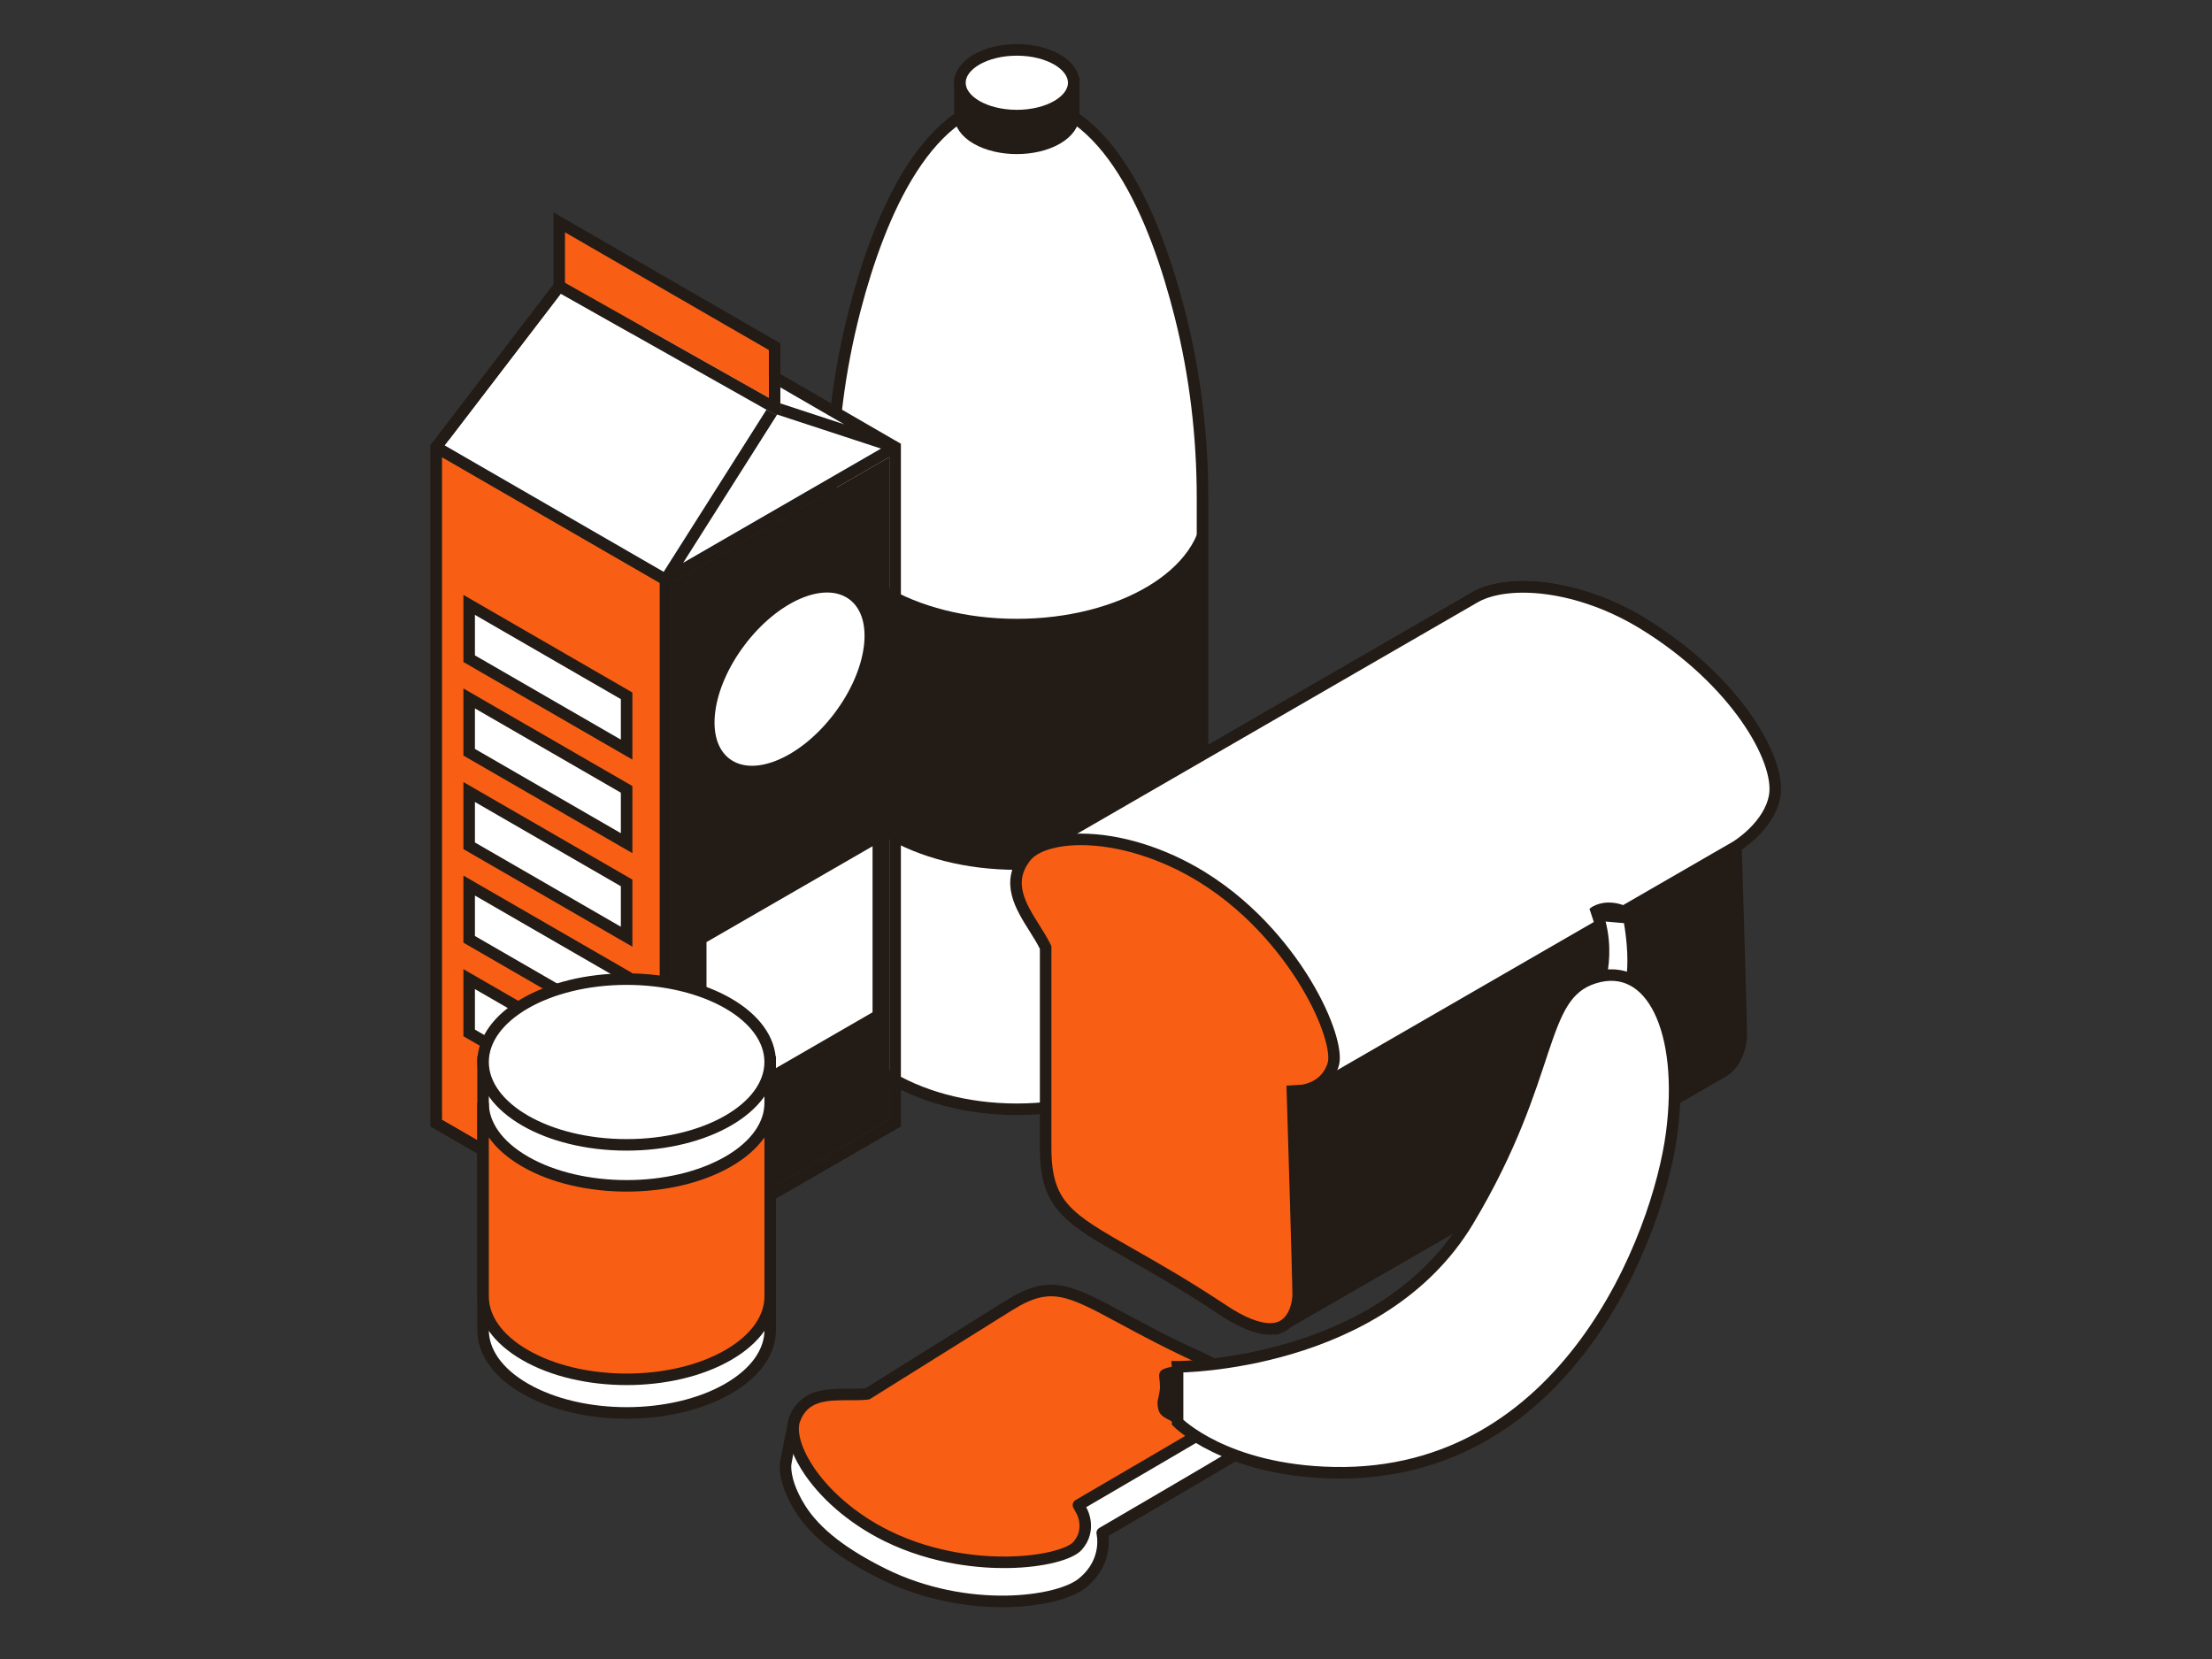
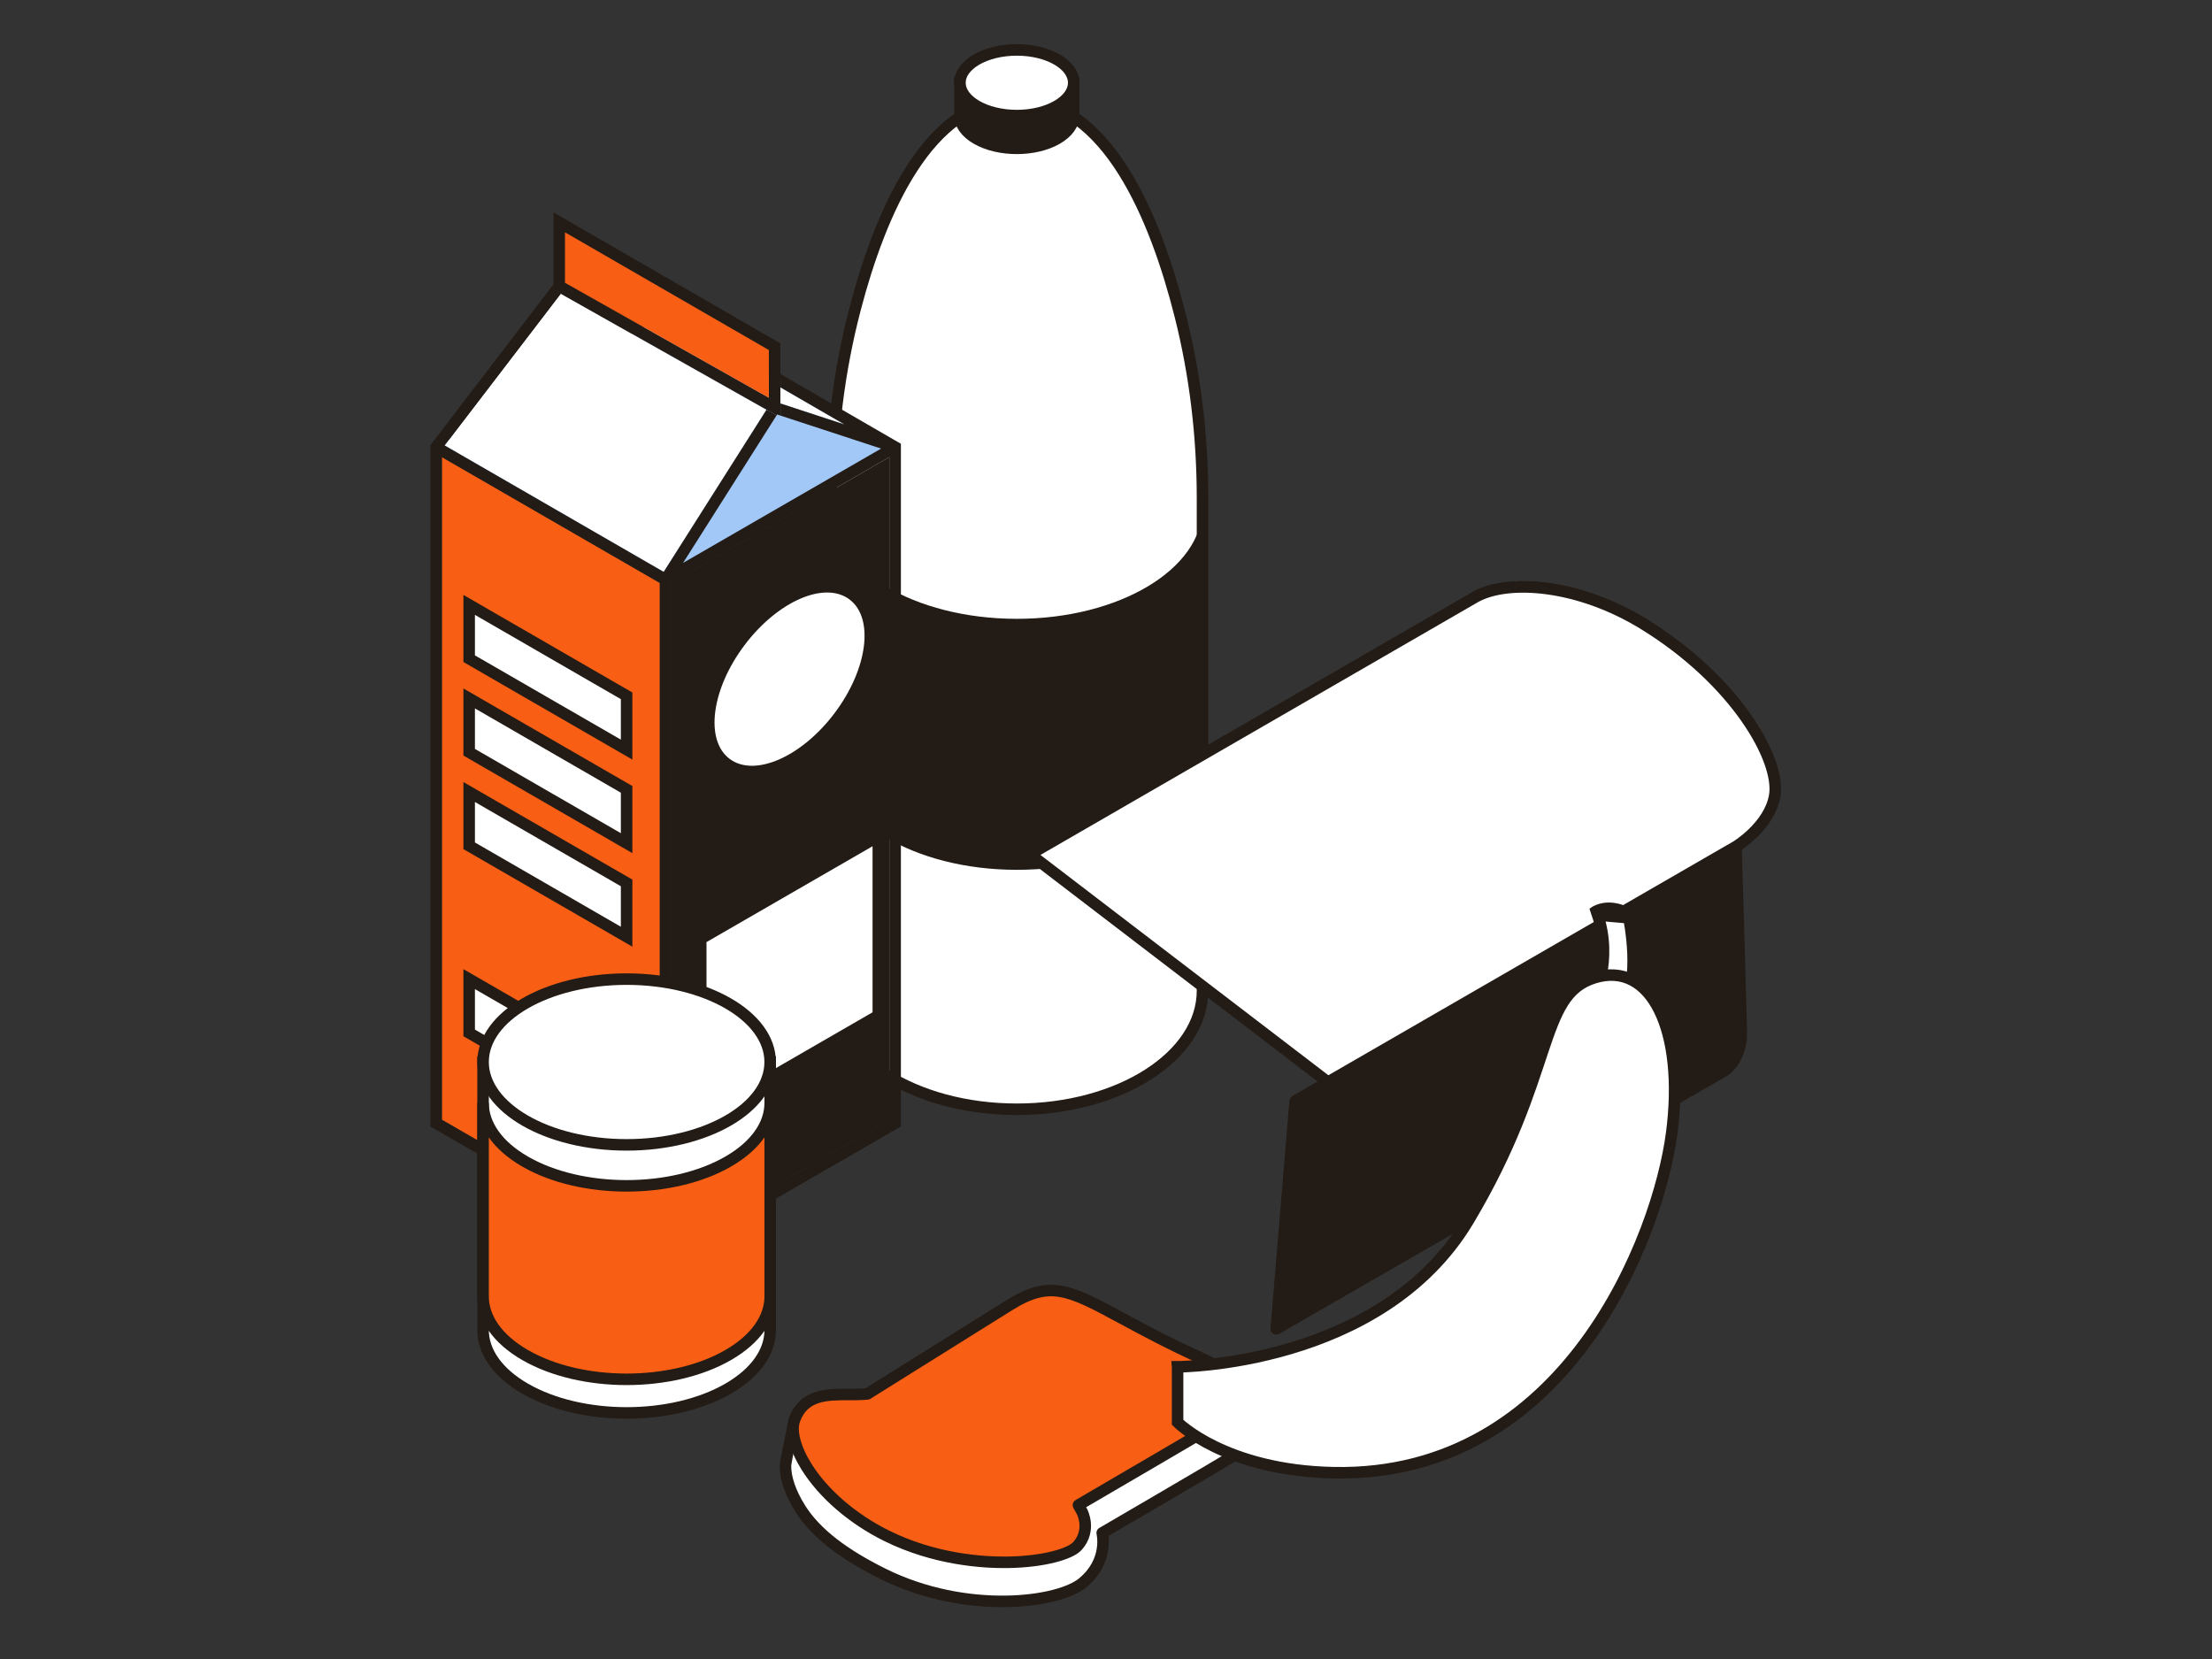
<svg xmlns="http://www.w3.org/2000/svg" id="a" viewBox="0 0 576 432">
  <rect x="0" y="0" width="576" height="432" fill="#333333" stroke="none" />
  <g>
    <path d="M264.78,25.81c-23.03,0-35.61,29.72-42.12,54.66-4.2,16.09-6.23,32.66-6.23,49.29v128.21c0,17.05,21.65,30.88,48.35,30.88s48.35-13.83,48.35-30.88V129.73c0-16.01-1.87-31.97-5.78-47.49-6.37-25.29-19-56.43-42.57-56.43Z" fill="#fff" stroke="#231b15" stroke-miterlimit="10" stroke-width="3" />
    <g>
      <path d="M249.96,21.55v8.52h0c0,2.19,1.45,4.38,4.34,6.05,5.78,3.34,15.16,3.34,20.95,0,2.89-1.67,4.34-3.86,4.34-6.05v-8.52h-29.63Z" fill="#231b15" stroke="#231b15" stroke-miterlimit="10" stroke-width="3" />
      <ellipse cx="264.78" cy="21.55" rx="14.81" ry="8.55" fill="#fff" stroke="#231b15" stroke-miterlimit="10" stroke-width="3" />
    </g>
    <path d="M264.78,161.14c-26.7,0-48.35-12.98-48.35-28.99v65.36c0,16.01,21.65,28.99,48.35,28.99s48.35-12.98,48.35-28.99v-65.36c0,16.01-21.65,28.99-48.35,28.99Z" fill="#231b15" />
  </g>
  <g>
    <polygon points="231.58 291.58 231.58 119.02 174.82 151.8 174.82 324.36 231.58 291.58" fill="#231b15" />
    <polygon points="115.06 291.58 171.82 324.36 171.82 151.8 115.06 119.02 115.06 291.58" fill="#f85f14" />
    <polygon points="233.08 116.43 173.32 150.93 113.56 116.43 173.32 81.92 233.08 116.43" fill="#a1c8f6" />
    <ellipse cx="205.59" cy="176.85" rx="25.97" ry="14.69" transform="translate(-59.32 234.84) rotate(-53.05)" fill="#fff" />
    <polygon points="227.21 263.6 183.97 288.57 183.97 245.32 227.21 220.36 227.21 263.6" fill="#fff" />
    <g>
      <polygon points="163.17 181.19 122.17 157.51 122.17 171.52 163.17 195.2 163.17 181.19" fill="#fff" stroke="#231b15" stroke-miterlimit="10" stroke-width="3" />
      <polygon points="163.17 205.55 122.17 181.87 122.17 195.88 163.17 219.56 163.17 205.55" fill="#fff" stroke="#231b15" stroke-miterlimit="10" stroke-width="3" />
      <polygon points="163.17 229.91 122.17 206.24 122.17 220.24 163.17 243.92 163.17 229.91" fill="#fff" stroke="#231b15" stroke-miterlimit="10" stroke-width="3" />
-       <polygon points="163.17 254.27 122.17 230.6 122.17 244.6 163.17 268.28 163.17 254.27" fill="#fff" stroke="#231b15" stroke-miterlimit="10" stroke-width="3" />
      <polygon points="163.17 278.63 122.17 254.96 122.17 268.97 163.17 292.64 163.17 278.63" fill="#fff" stroke="#231b15" stroke-miterlimit="10" stroke-width="3" />
    </g>
    <polygon points="199.6 106.67 146.03 76.46 115.79 115.98 172.82 148.91 199.6 106.67" fill="#fff" />
    <polygon points="219.9 110.53 186.88 91.41 202.46 104.81 208.64 106.83 219.9 110.53" fill="#fff" />
-     <polygon points="177.85 146.58 229.42 116.81 202.35 107.93 177.85 146.58" fill="#fff" />
    <g>
-       <polygon points="208.64 106.83 219.9 110.53 203.21 100.86 203.21 105.06 208.64 106.83" fill="none" />
      <polygon points="115.06 291.58 171.82 324.36 171.82 151.8 115.06 119.02 115.06 291.58" fill="none" />
      <polygon points="146.03 76.46 115.79 115.98 172.82 148.91 199.6 106.67 146.03 76.46" fill="none" />
      <polygon points="174.82 324.36 231.58 291.58 231.58 119.02 174.82 151.8 174.82 324.36" fill="none" />
      <path d="M233.09,114.69h0l-29.87-17.29v3.47l16.69,9.66-11.26-3.69-5.42-1.78v3.16l26.21,8.59-51.57,29.77,24.36-38.43-58.08-32.76v-1.38l-30.97,40.47-1.11,1.45v177.4l59.76,34.5,1.5,.87,1.5-.87,59.76-34.5V115.55l-1.49-.86Zm-61.27,209.67l-56.76-32.77V119.02l56.76,32.77v172.56Zm1-175.44l-57.04-32.93,30.25-39.52,53.57,30.22-26.78,42.24Zm58.76,142.67l-56.76,32.77V151.8l56.76-32.77v172.56Z" fill="#231b15" />
      <path d="M144.13,55.32v20.07l58.08,32.76,.14-.22,.86,.28v-18.79l-59.08-34.11Zm56.08,40.34v7.91l-53.08-29.94h0v-13.12l53.08,30.65v4.5Z" fill="#231b15" />
      <polygon points="147.13 60.51 147.13 73.63 147.13 73.63 200.21 103.58 200.21 102.88 200.21 99.13 200.21 95.66 200.21 91.16 147.13 60.51" fill="#f85f14" />
    </g>
  </g>
  <g>
    <path d="M208.32,392.73c4.15,6.64,11.58,12.11,21.62,17.1,21.77,10.8,46.02,7.56,52.12,2.22,6.77-5.67,4.95-12.88,4.95-12.88,0,0,30.2-17.61,33.24-19.51,1.73-1.08,4.49-3.25,4.71-7.51,.06-1.2,.51-9.06-1.93-11.23-2.45-2.17-5.56-5.12-10.92-7.55-31.21-14.14-34.22-15.51-50.42-5.39-16.2,10.13-36.46,22.78-36.46,22.78-6.2,.59-14.75-10.95-18.34-1.04,0,0-2.35,10.92-2.36,11.97-.03,3.15,1.28,7.01,3.79,11.03h0Z" fill="#fff" stroke="#231b15" stroke-linejoin="round" stroke-width="3" />
    <path d="M322.11,360.4c-1.44-2.3-4.46-4.5-8.98-6.55-8.65-3.92-15.32-7.52-20.68-10.41-14.18-7.66-18.96-10.24-29.72-3.51l-36.85,23.03-.47,.04c-1.32,.13-2.76,.12-4.28,.12-5.82-.01-11.84-.02-14.24,6.61-1.03,2.86,.13,7.41,3.12,12.2,4.4,7.03,11.98,13.58,20.81,17.96,12.58,6.24,25.17,7.02,31.56,6.93,9.58-.13,16.41-2.24,18.19-4.25,3.71-4.18,1.2-8.9,1.18-8.95l-.93-1.7,1.67-.98c.34-.2,33.72-19.67,36.7-21.53,.06-.04,6.07-3.99,2.93-9.02Z" fill="#f85f14" stroke="#231b15" stroke-linejoin="round" stroke-width="3" />
  </g>
  <g>
    <path d="M125.79,276.54v69.8h0c0,5.52,3.65,11.05,10.95,15.26,14.6,8.43,38.27,8.43,52.87,0,7.3-4.21,10.95-9.74,10.95-15.26h0v-69.8H125.79Z" fill="#fff" stroke="#231b15" stroke-miterlimit="10" stroke-width="3" />
    <path d="M189.61,302.47c-14.6,8.43-38.27,8.43-52.87,0-7.3-4.21-10.95-9.74-10.95-15.26v50.38c0,5.52,3.65,11.05,10.95,15.26,14.6,8.43,38.27,8.43,52.87,0,7.3-4.21,10.95-9.74,10.95-15.26v-50.38c0,5.52-3.65,11.05-10.95,15.26Z" fill="#f85f14" stroke="#231b15" stroke-miterlimit="10" stroke-width="3" />
    <ellipse cx="163.17" cy="276.54" rx="37.38" ry="21.58" fill="#fff" stroke="#231b15" stroke-miterlimit="10" stroke-width="3" />
  </g>
  <g>
    <path d="M428.1,162.55c-19.9-12.25-41.23-11.97-47.14-4.44-7.5,9.56,1.28,18.25,4.5,24.68v49.59c0,10.66,2.94,15.88,9.7,20.9l-57.91,33.44-4.92,59.32,115.85-66.73c4.17-2.15,5.24-7.45,5.24-9.74,0-4.13-1.38-49.13-1.38-49.13,0,0,7.8-5.48,10.1-13.29,0,0-10.16-29.91-34.03-44.6Z" fill="#231b15" stroke="#231b15" stroke-linejoin="round" stroke-width="3" />
    <path d="M428.1,162.55c-17.08-10.51-35.2-11.79-43.74-7.19h0l-.32,.18c-.09,.05-.17,.1-.26,.15l-115.54,66.76,77.55,59.34,106.25-61.34s8.76-5.27,10.1-13.29c1.55-9.32-10.16-29.91-34.03-44.6Z" fill="#fff" stroke="#231b15" stroke-linejoin="round" stroke-width="3" />
-     <path d="M330.75,346.05c-3.25,0-7.4-1.67-12.35-4.96-9.46-6.29-17.35-10.78-23.7-14.39-16.77-9.54-22.42-12.75-22.42-27.95v-52.03l-.25-.5c-.71-1.42-1.63-2.88-2.6-4.43-3.71-5.9-7.54-12.01-2.33-18.65,2.24-2.86,7.61-4.57,14.36-4.57,9.93,0,21.39,3.55,31.44,9.73,14.31,8.81,23.1,21.1,27.06,27.64,5.95,9.81,8.14,18.08,7.23,21.16-1.89,6.42-8.27,6.87-8.34,6.87l-2.31,.14,.07,2.32c.01,.47,1.43,46.71,1.43,50.92,0,.09-.2,8.7-7.3,8.7Z" fill="#f85f14" stroke="#231b15" stroke-miterlimit="10" stroke-width="3" />
  </g>
  <g>
    <path d="M414.63,260.99c.34-.58,5.4-10.84,1.4-22.71l8.12,.71s3.48,17.01-1.82,22.44l-7.69-.43Z" fill="#fff" stroke="#231b15" stroke-miterlimit="10" stroke-width="3" />
    <path d="M306.64,355.91s52.95,0,75.71-38.07c22.76-38.07,17.94-58.64,32.82-63.23,14.88-4.59,23.63,13.78,20.13,40.48-3.5,26.69-27.38,89.57-87.96,88.4-28.36-.55-40.7-13.13-40.7-13.13v-14.44Z" fill="#fff" stroke="#231b15" stroke-miterlimit="10" stroke-width="3" />
-     <path d="M301.46,366.11c-.15-1.6,.12-1.56,.4-3.27,.28-1.71,.21-1.37,.12-3.13-.05-.96-.64-2.56,1.05-3.22,1.89-.74,2.52-.57,2.52-.57,1.61,1.15,1.46,3.86,1.34,5.74,0,0,.41,2.84,.12,4.51-.12,.68-.31,1.35-.58,1.99-.37,.89-.89,2.2-.88,2.2-2.5-1.37-3.83-1.7-4.08-4.25Z" fill="#231b15" />
-     <path d="M425.85,237.55c-.76,1.14-2.61,2.38-6.37,2s-4.61-1.87-5.43-3.03c0,0,2.14-1.83,5.9-1.45,3.76,.38,5.9,2.48,5.9,2.48Z" fill="#231b15" />
+     <path d="M425.85,237.55c-.76,1.14-2.61,2.38-6.37,2s-4.61-1.87-5.43-3.03c0,0,2.14-1.83,5.9-1.45,3.76,.38,5.9,2.48,5.9,2.48" fill="#231b15" />
  </g>
</svg>